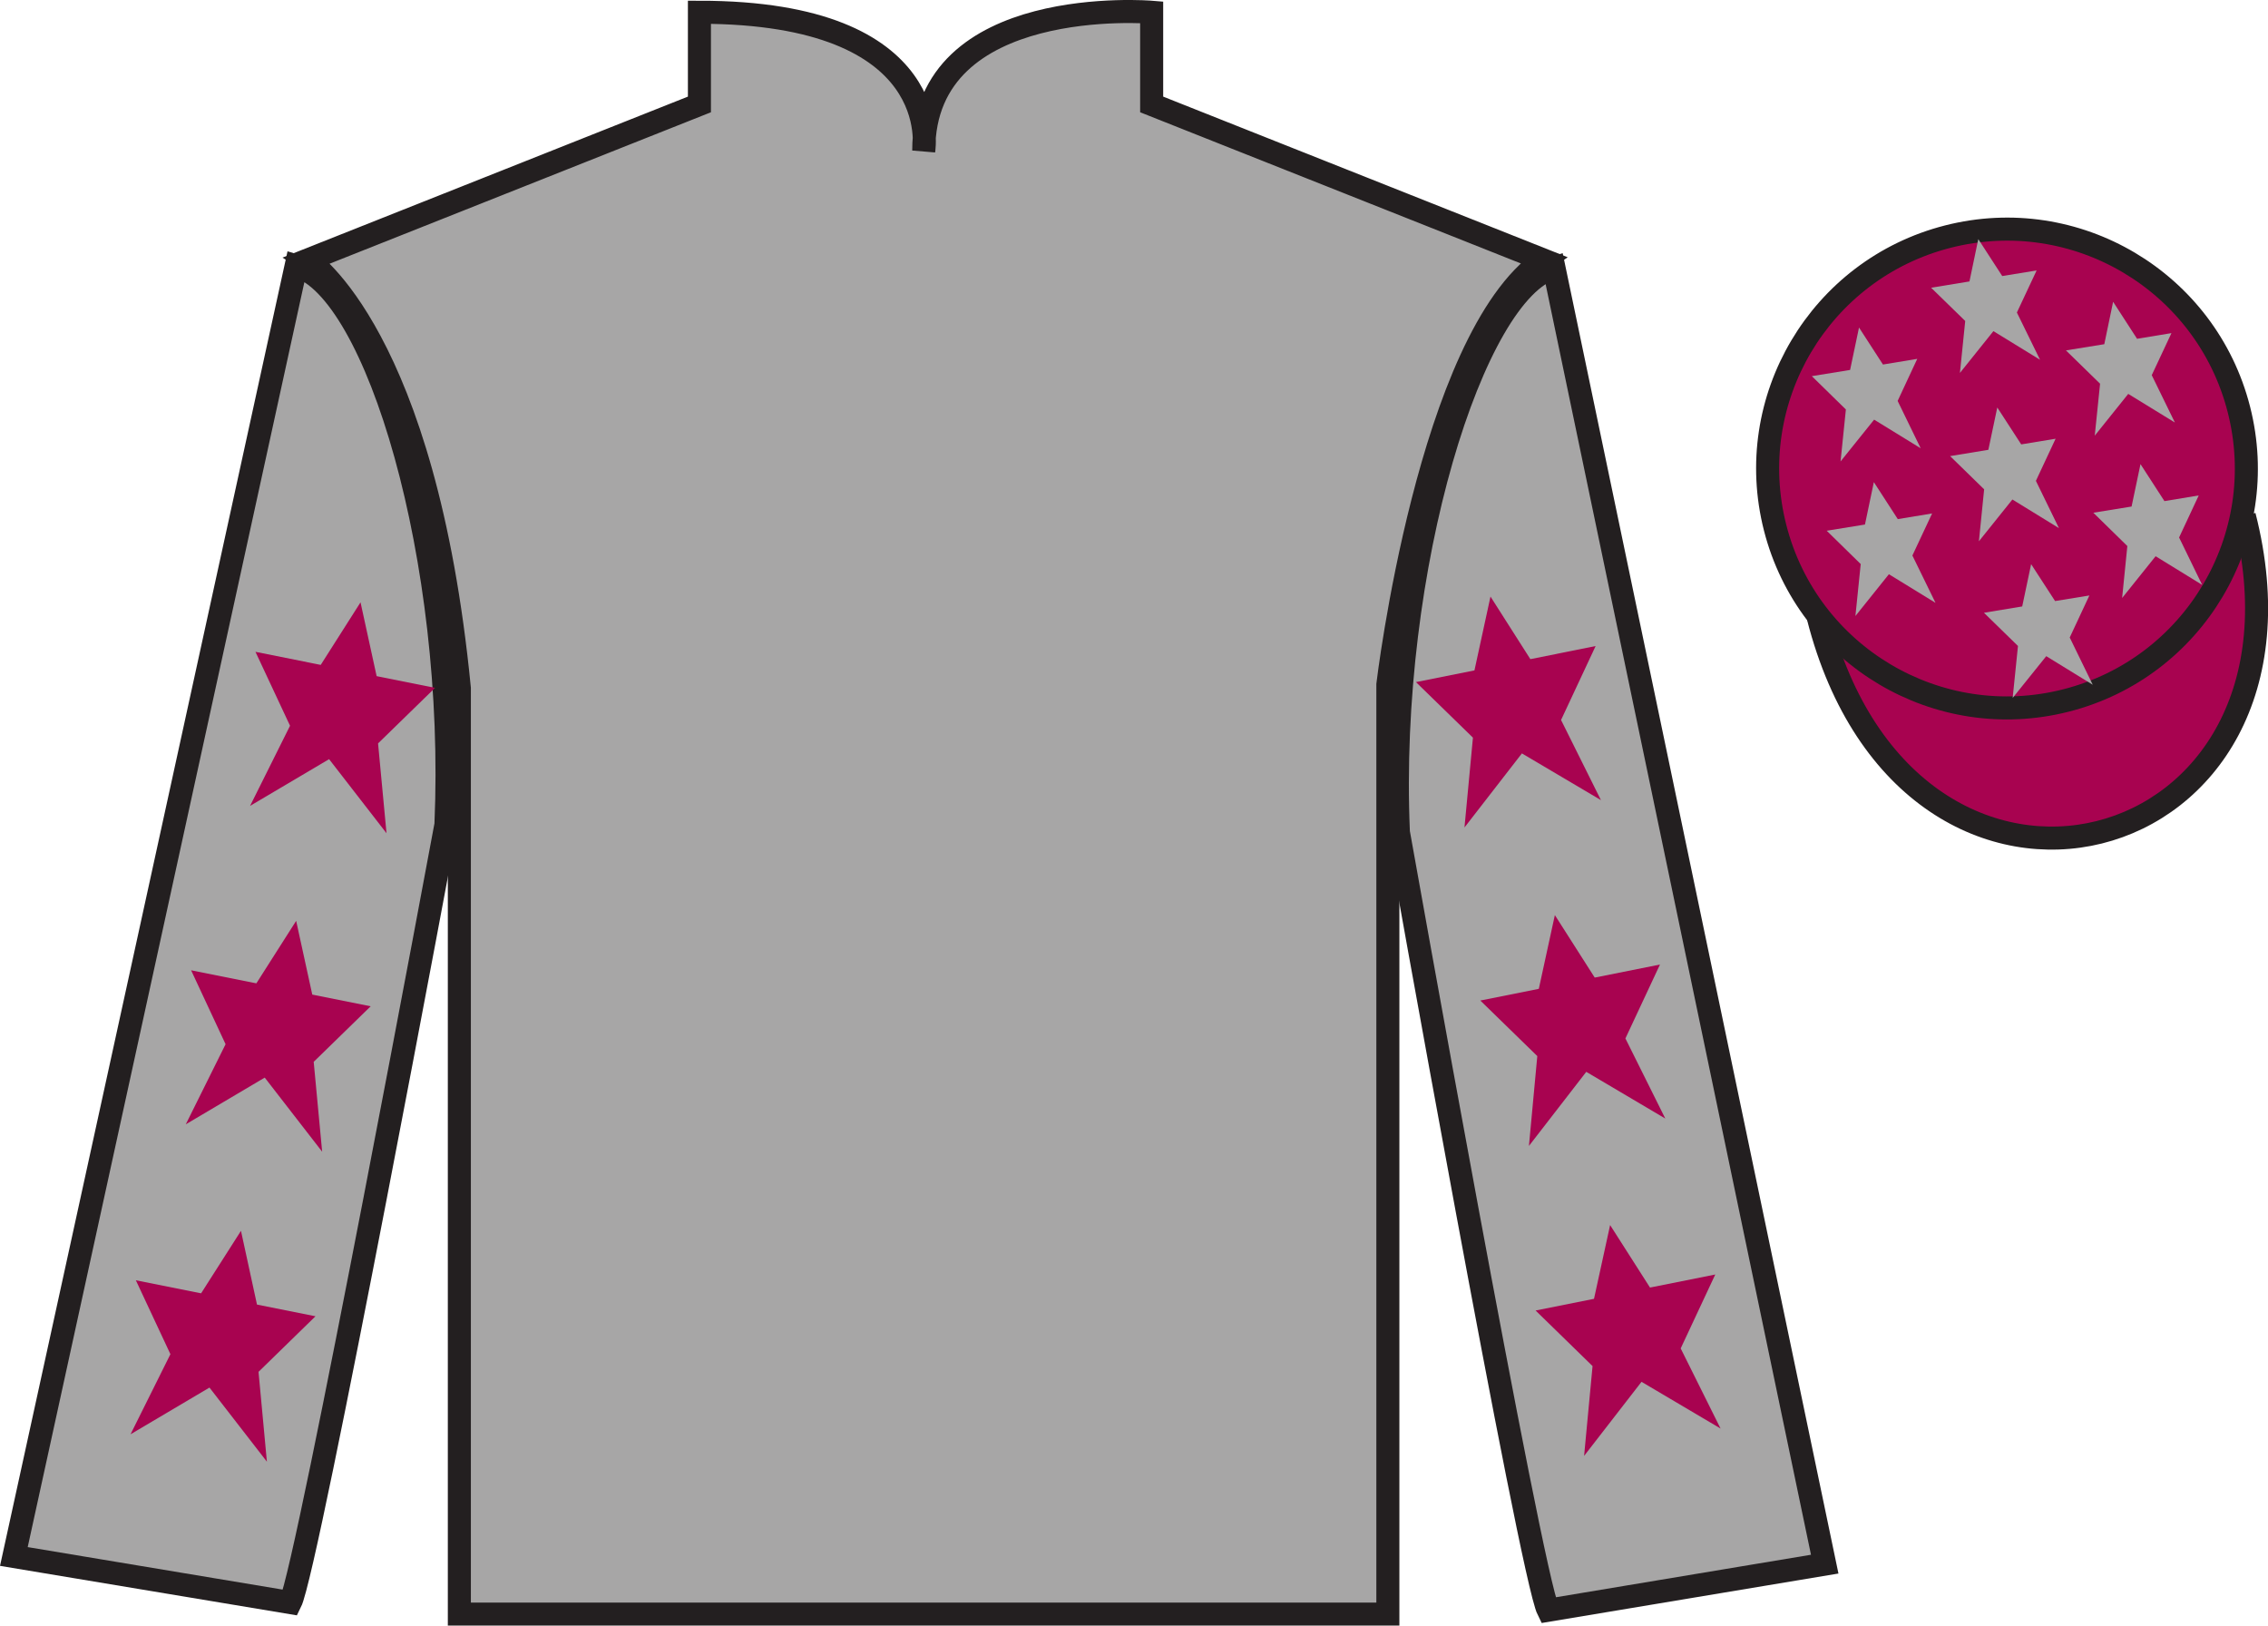
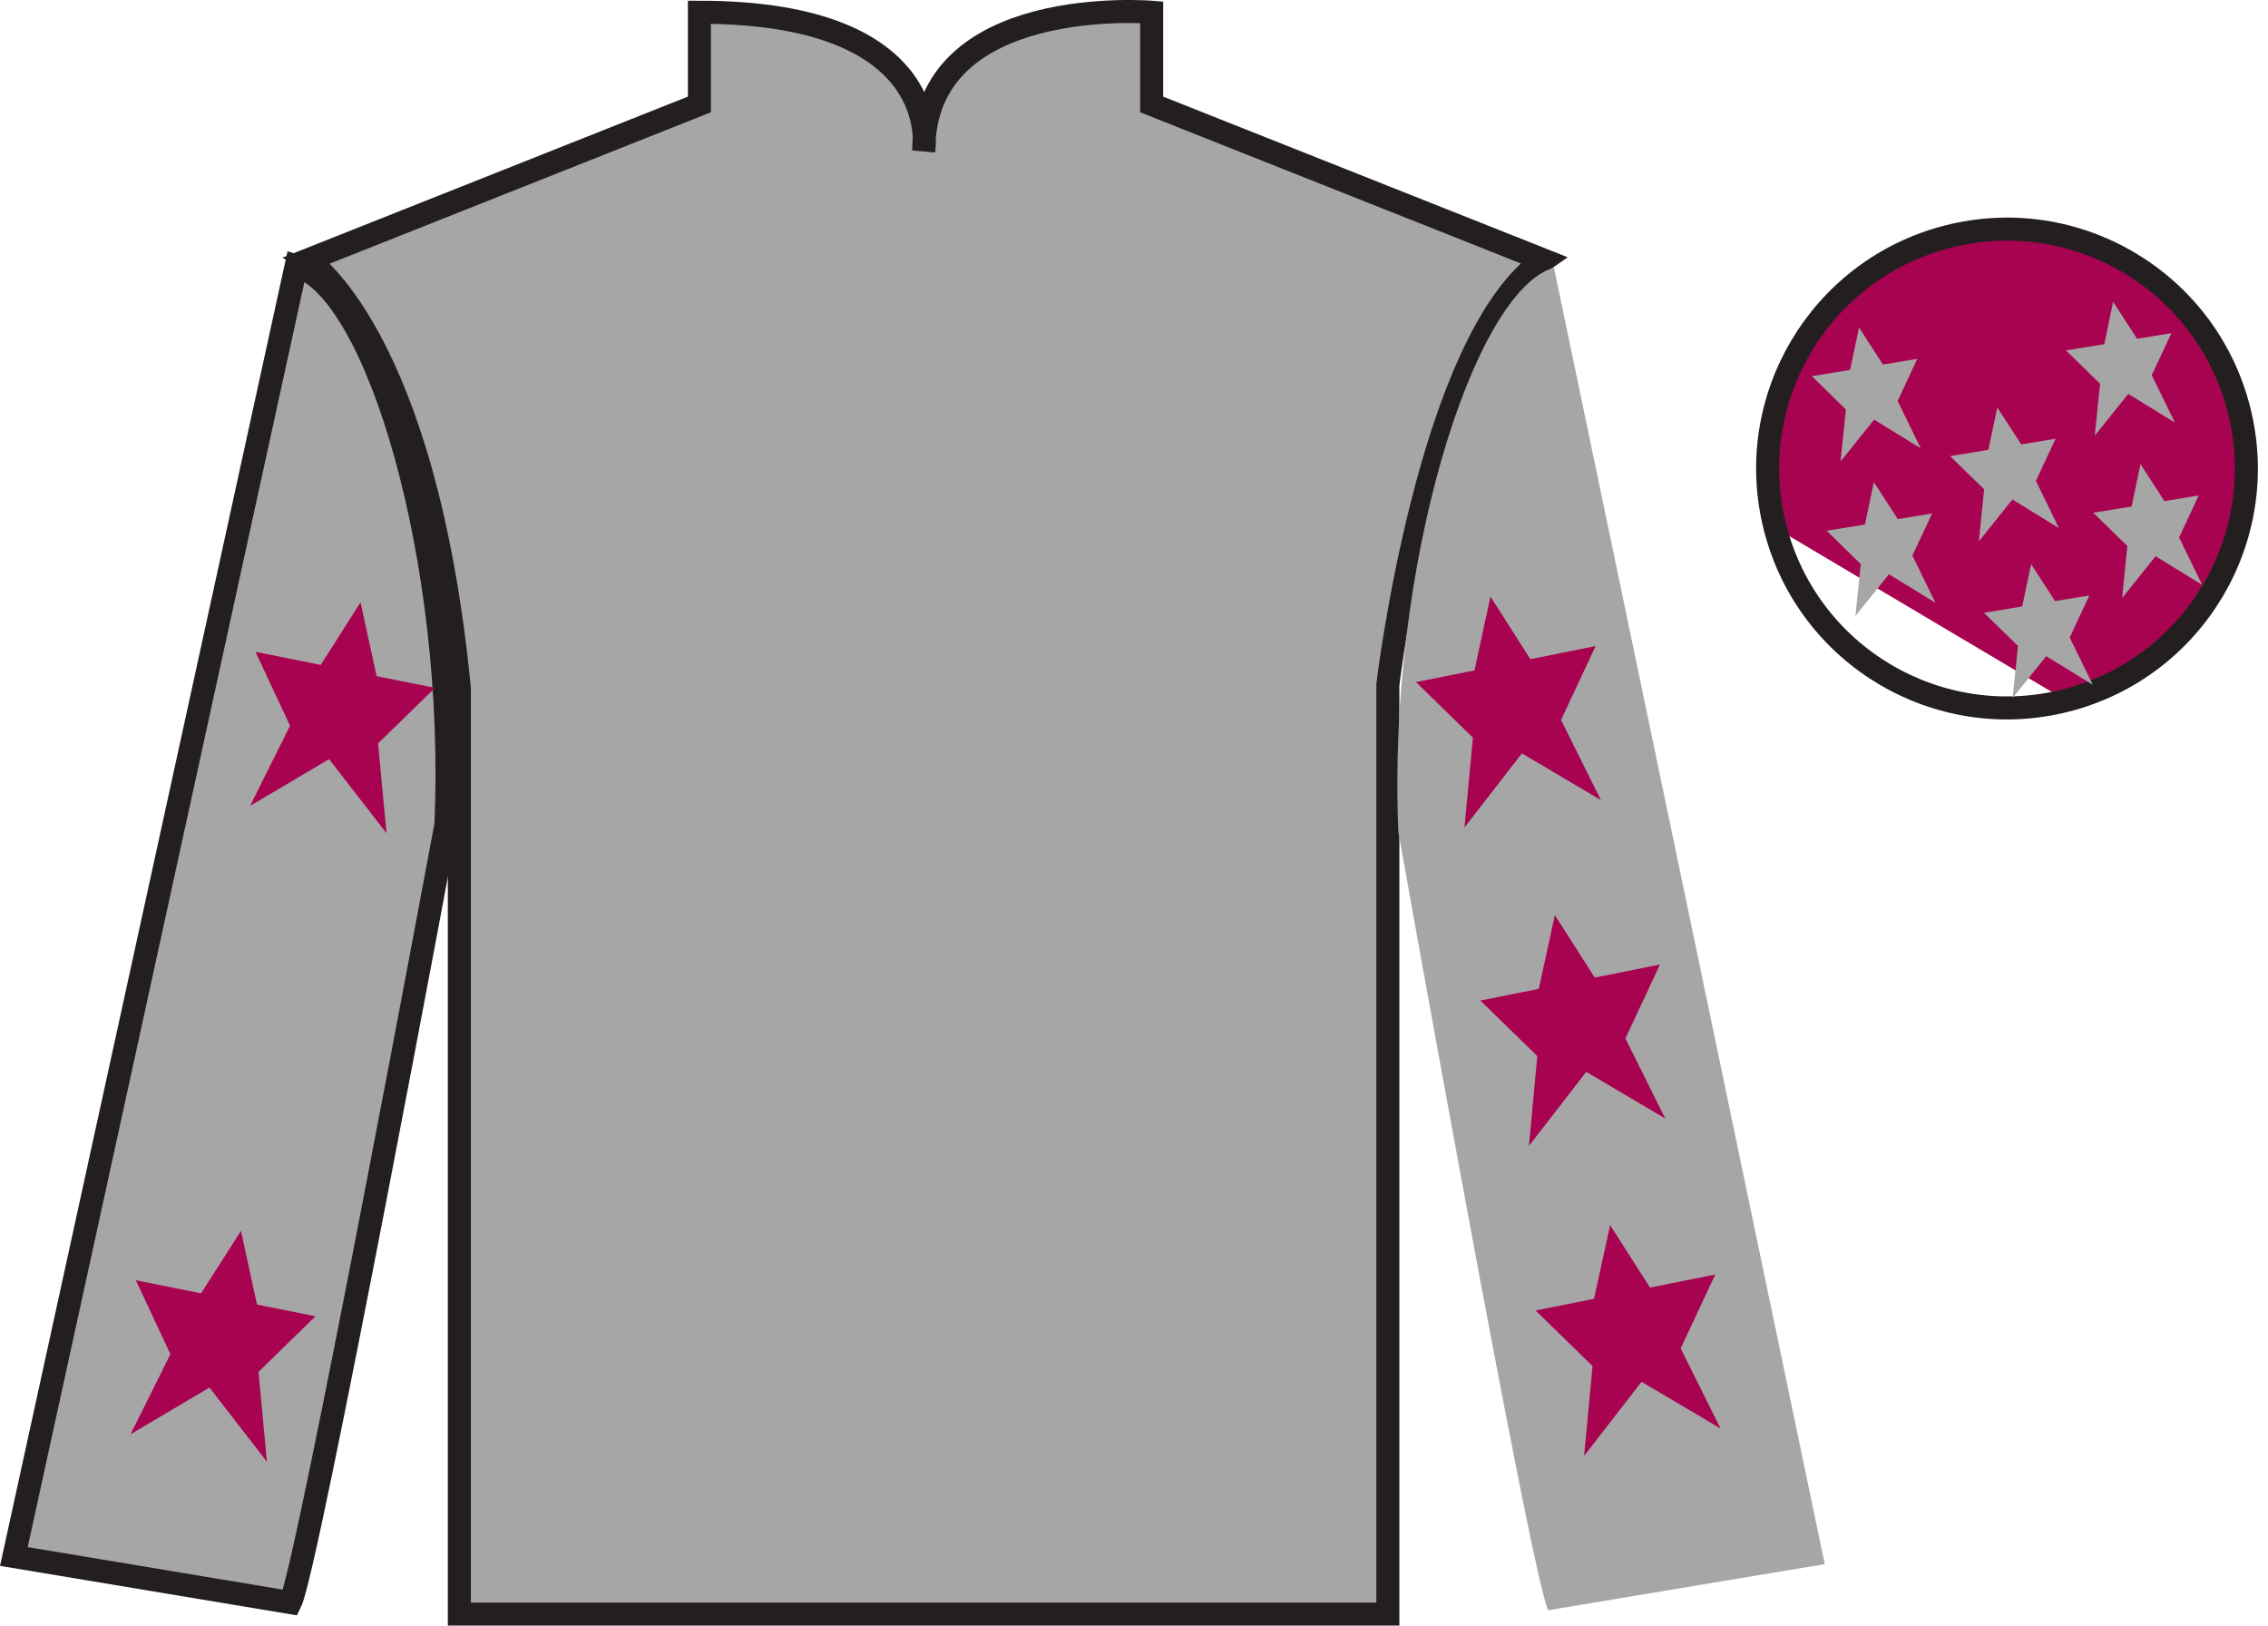
<svg xmlns="http://www.w3.org/2000/svg" width="98.42pt" height="70.53pt" viewBox="0 0 98.42 70.53" version="1.1">
  <g id="surface0">
    <path style=" stroke:none;fill-rule:nonzero;fill:rgb(65.493%,64.865%,65.02%);fill-opacity:1;" d="M 13.352 11.281 C 13.352 11.281 18.434 14.531 19.934 29.863 C 19.934 29.863 19.934 44.863 19.934 70.031 L 60.227 70.031 L 60.227 29.699 C 60.227 29.699 62.016 14.699 66.977 11.281 L 49.977 4.531 L 49.977 0.531 C 49.977 0.531 40.086 -0.301 40.086 6.531 C 40.086 6.531 41.102 0.531 30.352 0.531 L 30.352 4.531 L 13.352 11.281 " />
    <path style="fill:none;stroke-width:10;stroke-linecap:butt;stroke-linejoin:miter;stroke:rgb(13.73%,12.16%,12.549%);stroke-opacity:1;stroke-miterlimit:4;" d="M 133.516 592.487 C 133.516 592.487 184.336 559.987 199.336 406.667 C 199.336 406.667 199.336 256.667 199.336 4.987 L 602.266 4.987 L 602.266 408.308 C 602.266 408.308 620.156 558.308 669.766 592.487 L 499.766 659.987 L 499.766 699.987 C 499.766 699.987 400.859 708.308 400.859 639.987 C 400.859 639.987 411.016 699.987 303.516 699.987 L 303.516 659.987 L 133.516 592.487 Z M 133.516 592.487 " transform="matrix(0.1,0,0,-0.1,0,70.53)" />
    <path style=" stroke:none;fill-rule:nonzero;fill:rgb(65.493%,64.865%,65.02%);fill-opacity:1;" d="M 12.602 69.531 C 13.352 68.031 19.352 35.781 19.352 35.781 C 19.852 24.281 16.352 12.531 12.852 11.531 L 0.602 67.531 L 12.602 69.531 " />
    <path style="fill:none;stroke-width:10;stroke-linecap:butt;stroke-linejoin:miter;stroke:rgb(13.73%,12.16%,12.549%);stroke-opacity:1;stroke-miterlimit:4;" d="M 126.016 9.988 C 133.516 24.988 193.516 347.488 193.516 347.488 C 198.516 462.488 163.516 579.987 128.516 589.987 L 6.016 29.988 L 126.016 9.988 Z M 126.016 9.988 " transform="matrix(0.1,0,0,-0.1,0,70.53)" />
    <path style=" stroke:none;fill-rule:nonzero;fill:rgb(65.493%,64.865%,65.02%);fill-opacity:1;" d="M 79.184 67.863 L 67.434 11.613 C 63.934 12.613 60.184 24.613 60.684 36.113 C 60.684 36.113 66.434 68.363 67.184 69.863 L 79.184 67.863 " />
-     <path style="fill:none;stroke-width:10;stroke-linecap:butt;stroke-linejoin:miter;stroke:rgb(13.73%,12.16%,12.549%);stroke-opacity:1;stroke-miterlimit:4;" d="M 791.836 26.667 L 674.336 589.167 C 639.336 579.167 601.836 459.167 606.836 344.167 C 606.836 344.167 664.336 21.667 671.836 6.667 L 791.836 26.667 Z M 791.836 26.667 " transform="matrix(0.1,0,0,-0.1,0,70.53)" />
-     <path style="fill-rule:nonzero;fill:rgb(65.882%,1.34%,31.255%);fill-opacity:1;stroke-width:10;stroke-linecap:butt;stroke-linejoin:miter;stroke:rgb(13.73%,12.16%,12.549%);stroke-opacity:1;stroke-miterlimit:4;" d="M 789.023 437.566 C 828.75 281.941 1012.695 329.519 973.906 481.511 " transform="matrix(0.1,0,0,-0.1,0,70.53)" />
-     <path style=" stroke:none;fill-rule:nonzero;fill:rgb(65.882%,1.34%,31.255%);fill-opacity:1;" d="M 89.66 30.391 C 95.219 28.973 98.574 23.316 97.156 17.762 C 95.738 12.203 90.082 8.848 84.527 10.266 C 78.969 11.684 75.613 17.34 77.031 22.895 C 78.449 28.453 84.102 31.809 89.66 30.391 " />
+     <path style=" stroke:none;fill-rule:nonzero;fill:rgb(65.882%,1.34%,31.255%);fill-opacity:1;" d="M 89.66 30.391 C 95.219 28.973 98.574 23.316 97.156 17.762 C 95.738 12.203 90.082 8.848 84.527 10.266 C 78.969 11.684 75.613 17.34 77.031 22.895 " />
    <path style="fill:none;stroke-width:10;stroke-linecap:butt;stroke-linejoin:miter;stroke:rgb(13.73%,12.16%,12.549%);stroke-opacity:1;stroke-miterlimit:4;" d="M 896.602 401.394 C 952.188 415.573 985.742 472.136 971.562 527.683 C 957.383 583.269 900.82 616.823 845.273 602.644 C 789.688 588.464 756.133 531.902 770.312 476.355 C 784.492 420.769 841.016 387.214 896.602 401.394 Z M 896.602 401.394 " transform="matrix(0.1,0,0,-0.1,0,70.53)" />
-     <path style=" stroke:none;fill-rule:nonzero;fill:rgb(65.882%,1.34%,31.255%);fill-opacity:1;" d="M 12.852 39.953 L 11.125 42.664 L 8.293 42.098 L 9.789 45.305 L 8.062 48.781 L 11.488 46.754 L 13.98 49.969 L 13.613 46.07 L 16.086 43.66 L 13.551 43.152 L 12.852 39.953 " />
    <path style=" stroke:none;fill-rule:nonzero;fill:rgb(65.882%,1.34%,31.255%);fill-opacity:1;" d="M 10.457 53.402 L 8.727 56.113 L 5.895 55.547 L 7.395 58.754 L 5.664 62.23 L 9.09 60.203 L 11.582 63.418 L 11.219 59.52 L 13.691 57.109 L 11.152 56.602 L 10.457 53.402 " />
    <path style=" stroke:none;fill-rule:nonzero;fill:rgb(65.882%,1.34%,31.255%);fill-opacity:1;" d="M 15.645 26.133 L 13.918 28.848 L 11.086 28.281 L 12.586 31.488 L 10.852 34.965 L 14.281 32.938 L 16.773 36.152 L 16.406 32.254 L 18.879 29.844 L 16.344 29.336 L 15.645 26.133 " />
    <path style=" stroke:none;fill-rule:nonzero;fill:rgb(65.882%,1.34%,31.255%);fill-opacity:1;" d="M 67.473 39.703 L 69.203 42.414 L 72.035 41.848 L 70.535 45.055 L 72.266 48.531 L 68.836 46.504 L 66.348 49.719 L 66.711 45.82 L 64.238 43.41 L 66.777 42.902 L 67.473 39.703 " />
    <path style=" stroke:none;fill-rule:nonzero;fill:rgb(65.882%,1.34%,31.255%);fill-opacity:1;" d="M 69.871 53.152 L 71.602 55.863 L 74.434 55.297 L 72.934 58.504 L 74.664 61.98 L 71.234 59.953 L 68.742 63.168 L 69.109 59.27 L 66.637 56.859 L 69.172 56.352 L 69.871 53.152 " />
    <path style=" stroke:none;fill-rule:nonzero;fill:rgb(65.882%,1.34%,31.255%);fill-opacity:1;" d="M 64.68 25.883 L 66.41 28.598 L 69.242 28.031 L 67.742 31.238 L 69.473 34.715 L 66.043 32.688 L 63.551 35.902 L 63.918 32.004 L 61.445 29.594 L 63.984 29.086 L 64.68 25.883 " />
    <path style=" stroke:none;fill-rule:nonzero;fill:rgb(65.493%,64.865%,65.02%);fill-opacity:1;" d="M 88.141 24.477 L 87.754 26.312 L 86.094 26.586 L 87.57 28.027 L 87.34 30.281 L 88.797 28.469 L 90.816 29.711 L 89.816 27.66 L 90.668 25.836 L 89.18 26.078 L 88.141 24.477 " />
    <path style=" stroke:none;fill-rule:nonzero;fill:rgb(65.493%,64.865%,65.02%);fill-opacity:1;" d="M 91.699 13.094 L 91.316 14.934 L 89.652 15.203 L 91.133 16.648 L 90.902 18.902 L 92.355 17.09 L 94.379 18.332 L 93.375 16.277 L 94.23 14.453 L 92.738 14.699 L 91.699 13.094 " />
    <path style=" stroke:none;fill-rule:nonzero;fill:rgb(65.493%,64.865%,65.02%);fill-opacity:1;" d="M 92.887 20.137 L 92.5 21.977 L 90.84 22.246 L 92.316 23.691 L 92.09 25.945 L 93.543 24.133 L 95.562 25.375 L 94.562 23.32 L 95.414 21.496 L 93.926 21.742 L 92.887 20.137 " />
    <path style=" stroke:none;fill-rule:nonzero;fill:rgb(65.493%,64.865%,65.02%);fill-opacity:1;" d="M 80.672 14.211 L 80.285 16.051 L 78.625 16.32 L 80.102 17.766 L 79.871 20.02 L 81.328 18.207 L 83.348 19.449 L 82.348 17.395 L 83.199 15.57 L 81.711 15.816 L 80.672 14.211 " />
    <path style=" stroke:none;fill-rule:nonzero;fill:rgb(65.493%,64.865%,65.02%);fill-opacity:1;" d="M 86.672 17.68 L 86.285 19.516 L 84.625 19.789 L 86.102 21.23 L 85.875 23.484 L 87.328 21.672 L 89.348 22.914 L 88.348 20.863 L 89.203 19.035 L 87.711 19.281 L 86.672 17.68 " />
    <path style=" stroke:none;fill-rule:nonzero;fill:rgb(65.493%,64.865%,65.02%);fill-opacity:1;" d="M 81.316 20.918 L 80.93 22.758 L 79.27 23.027 L 80.746 24.473 L 80.516 26.727 L 81.969 24.914 L 83.992 26.156 L 82.988 24.102 L 83.844 22.277 L 82.355 22.523 L 81.316 20.918 " />
-     <path style=" stroke:none;fill-rule:nonzero;fill:rgb(65.493%,64.865%,65.02%);fill-opacity:1;" d="M 85.848 10.375 L 85.465 12.211 L 83.801 12.484 L 85.281 13.926 L 85.051 16.18 L 86.504 14.367 L 88.527 15.609 L 87.523 13.559 L 88.379 11.734 L 86.887 11.977 L 85.848 10.375 " />
  </g>
</svg>